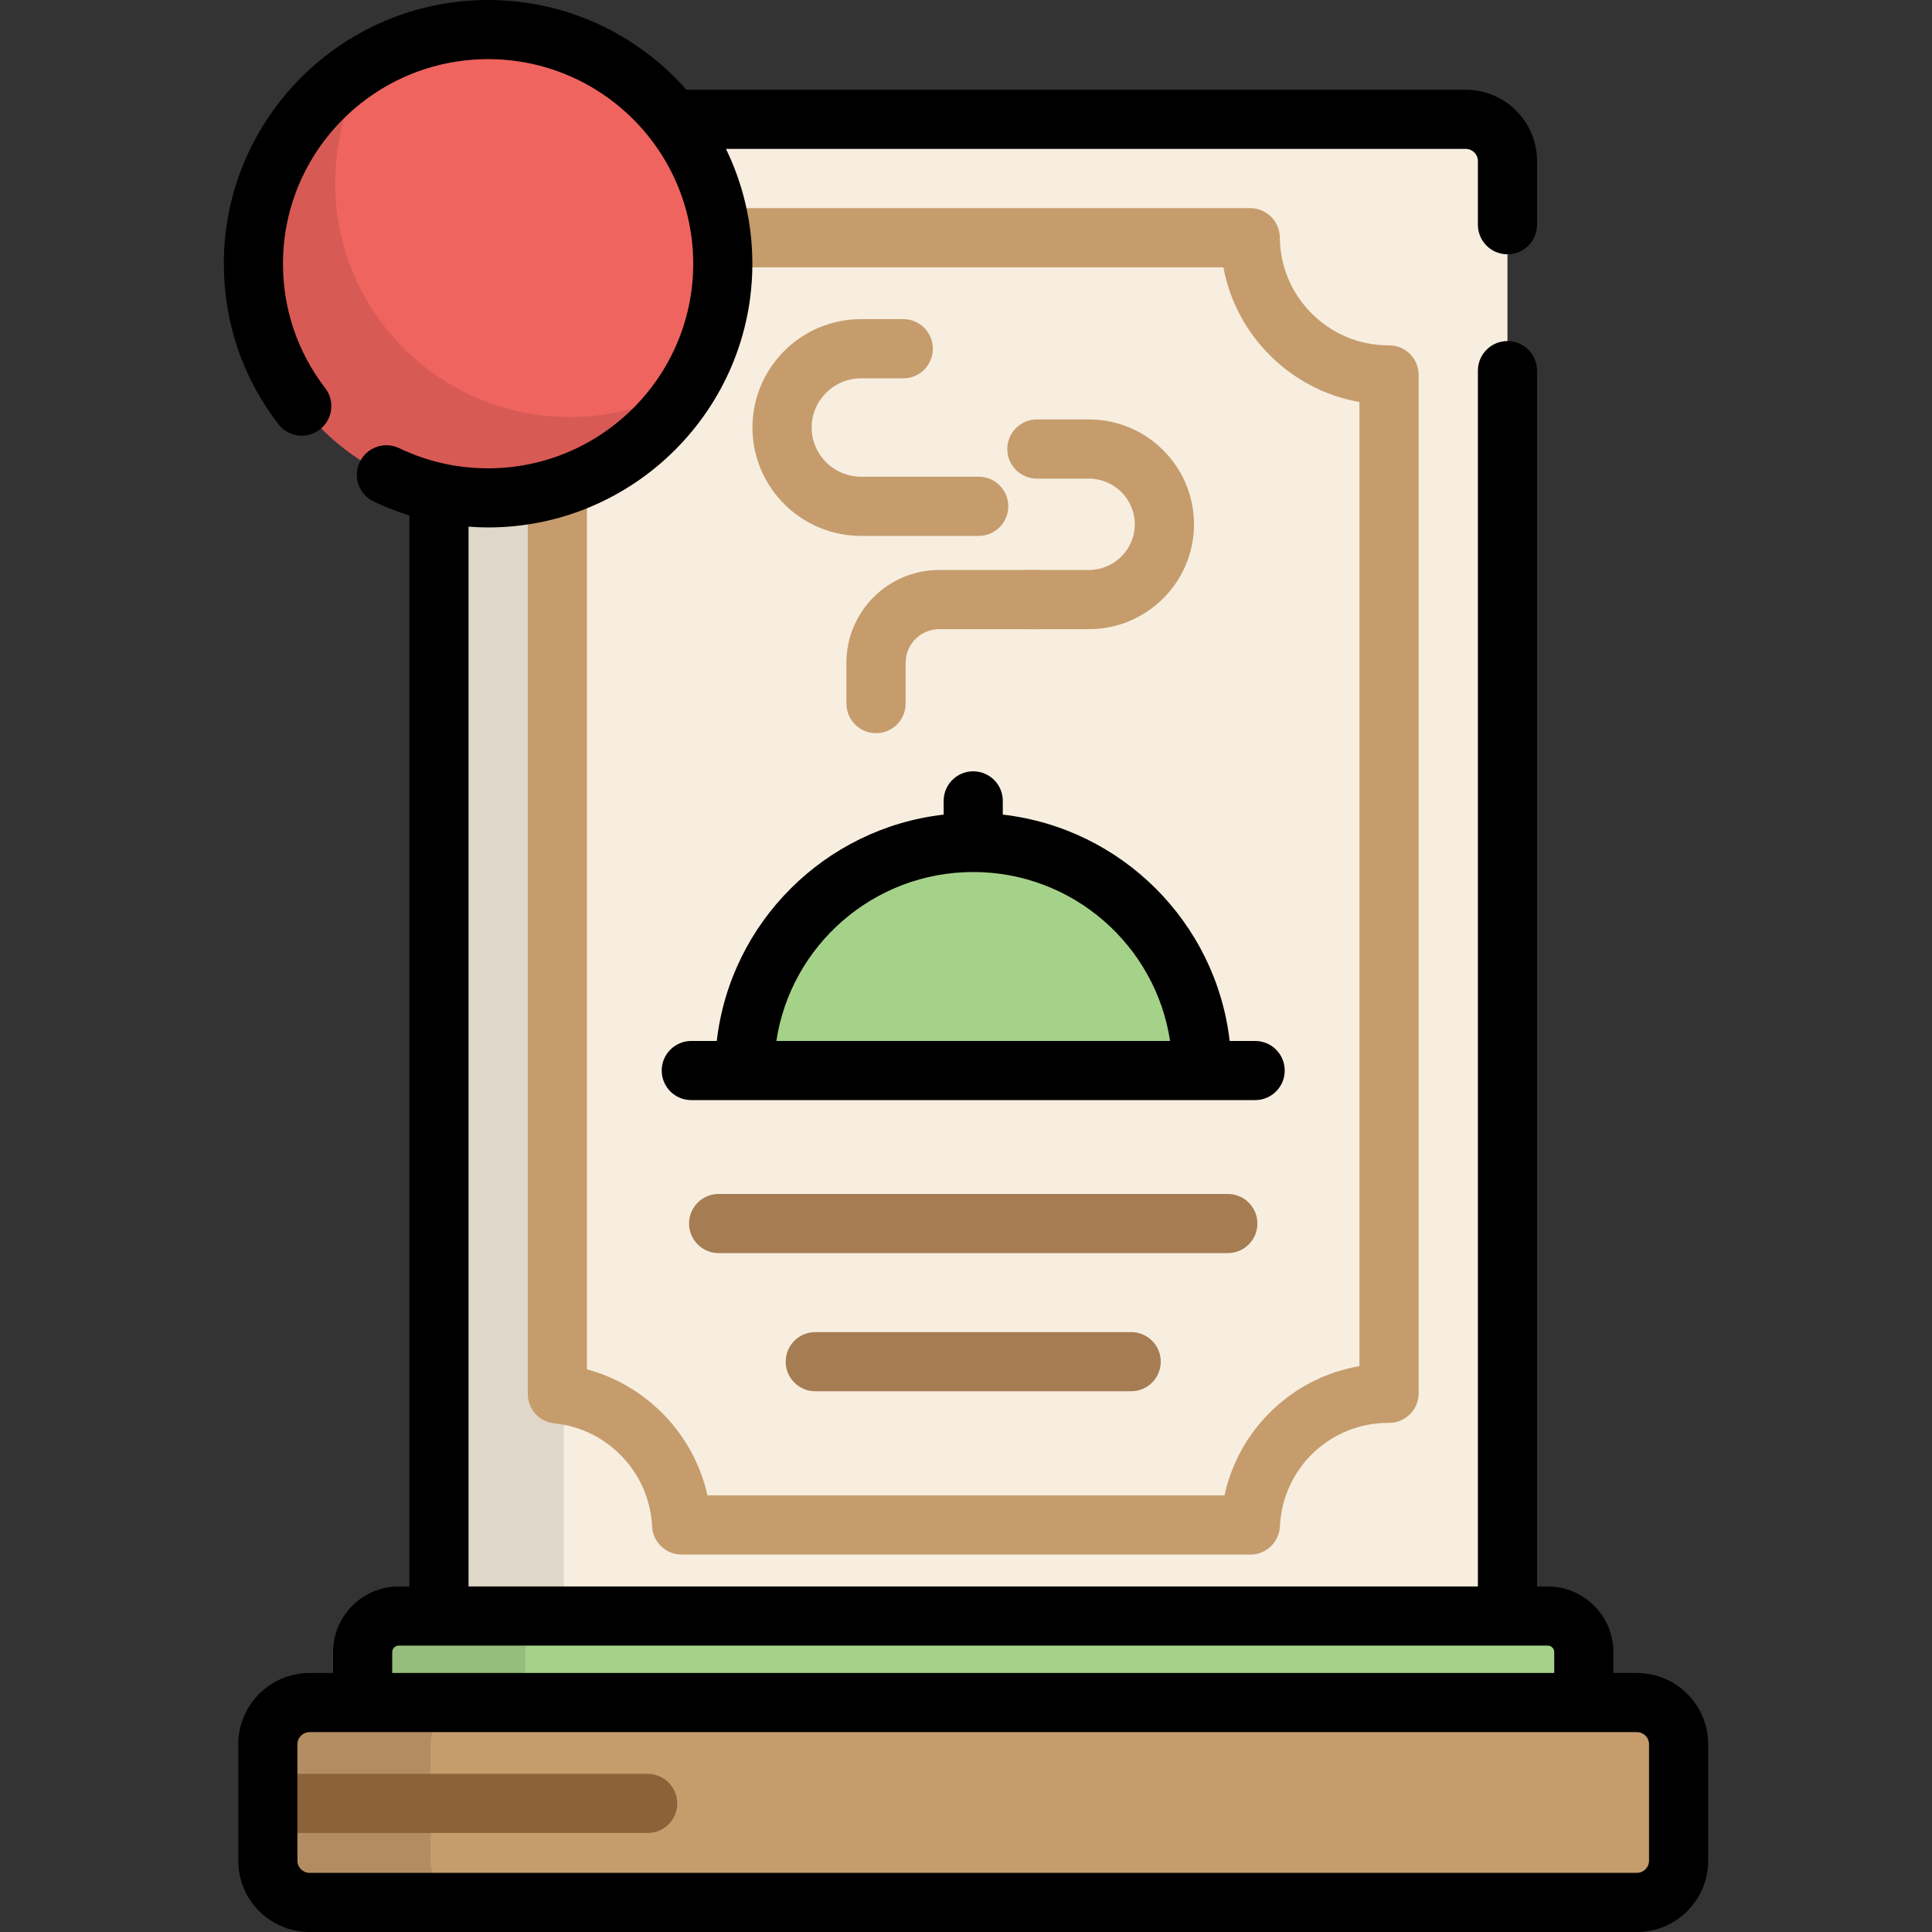
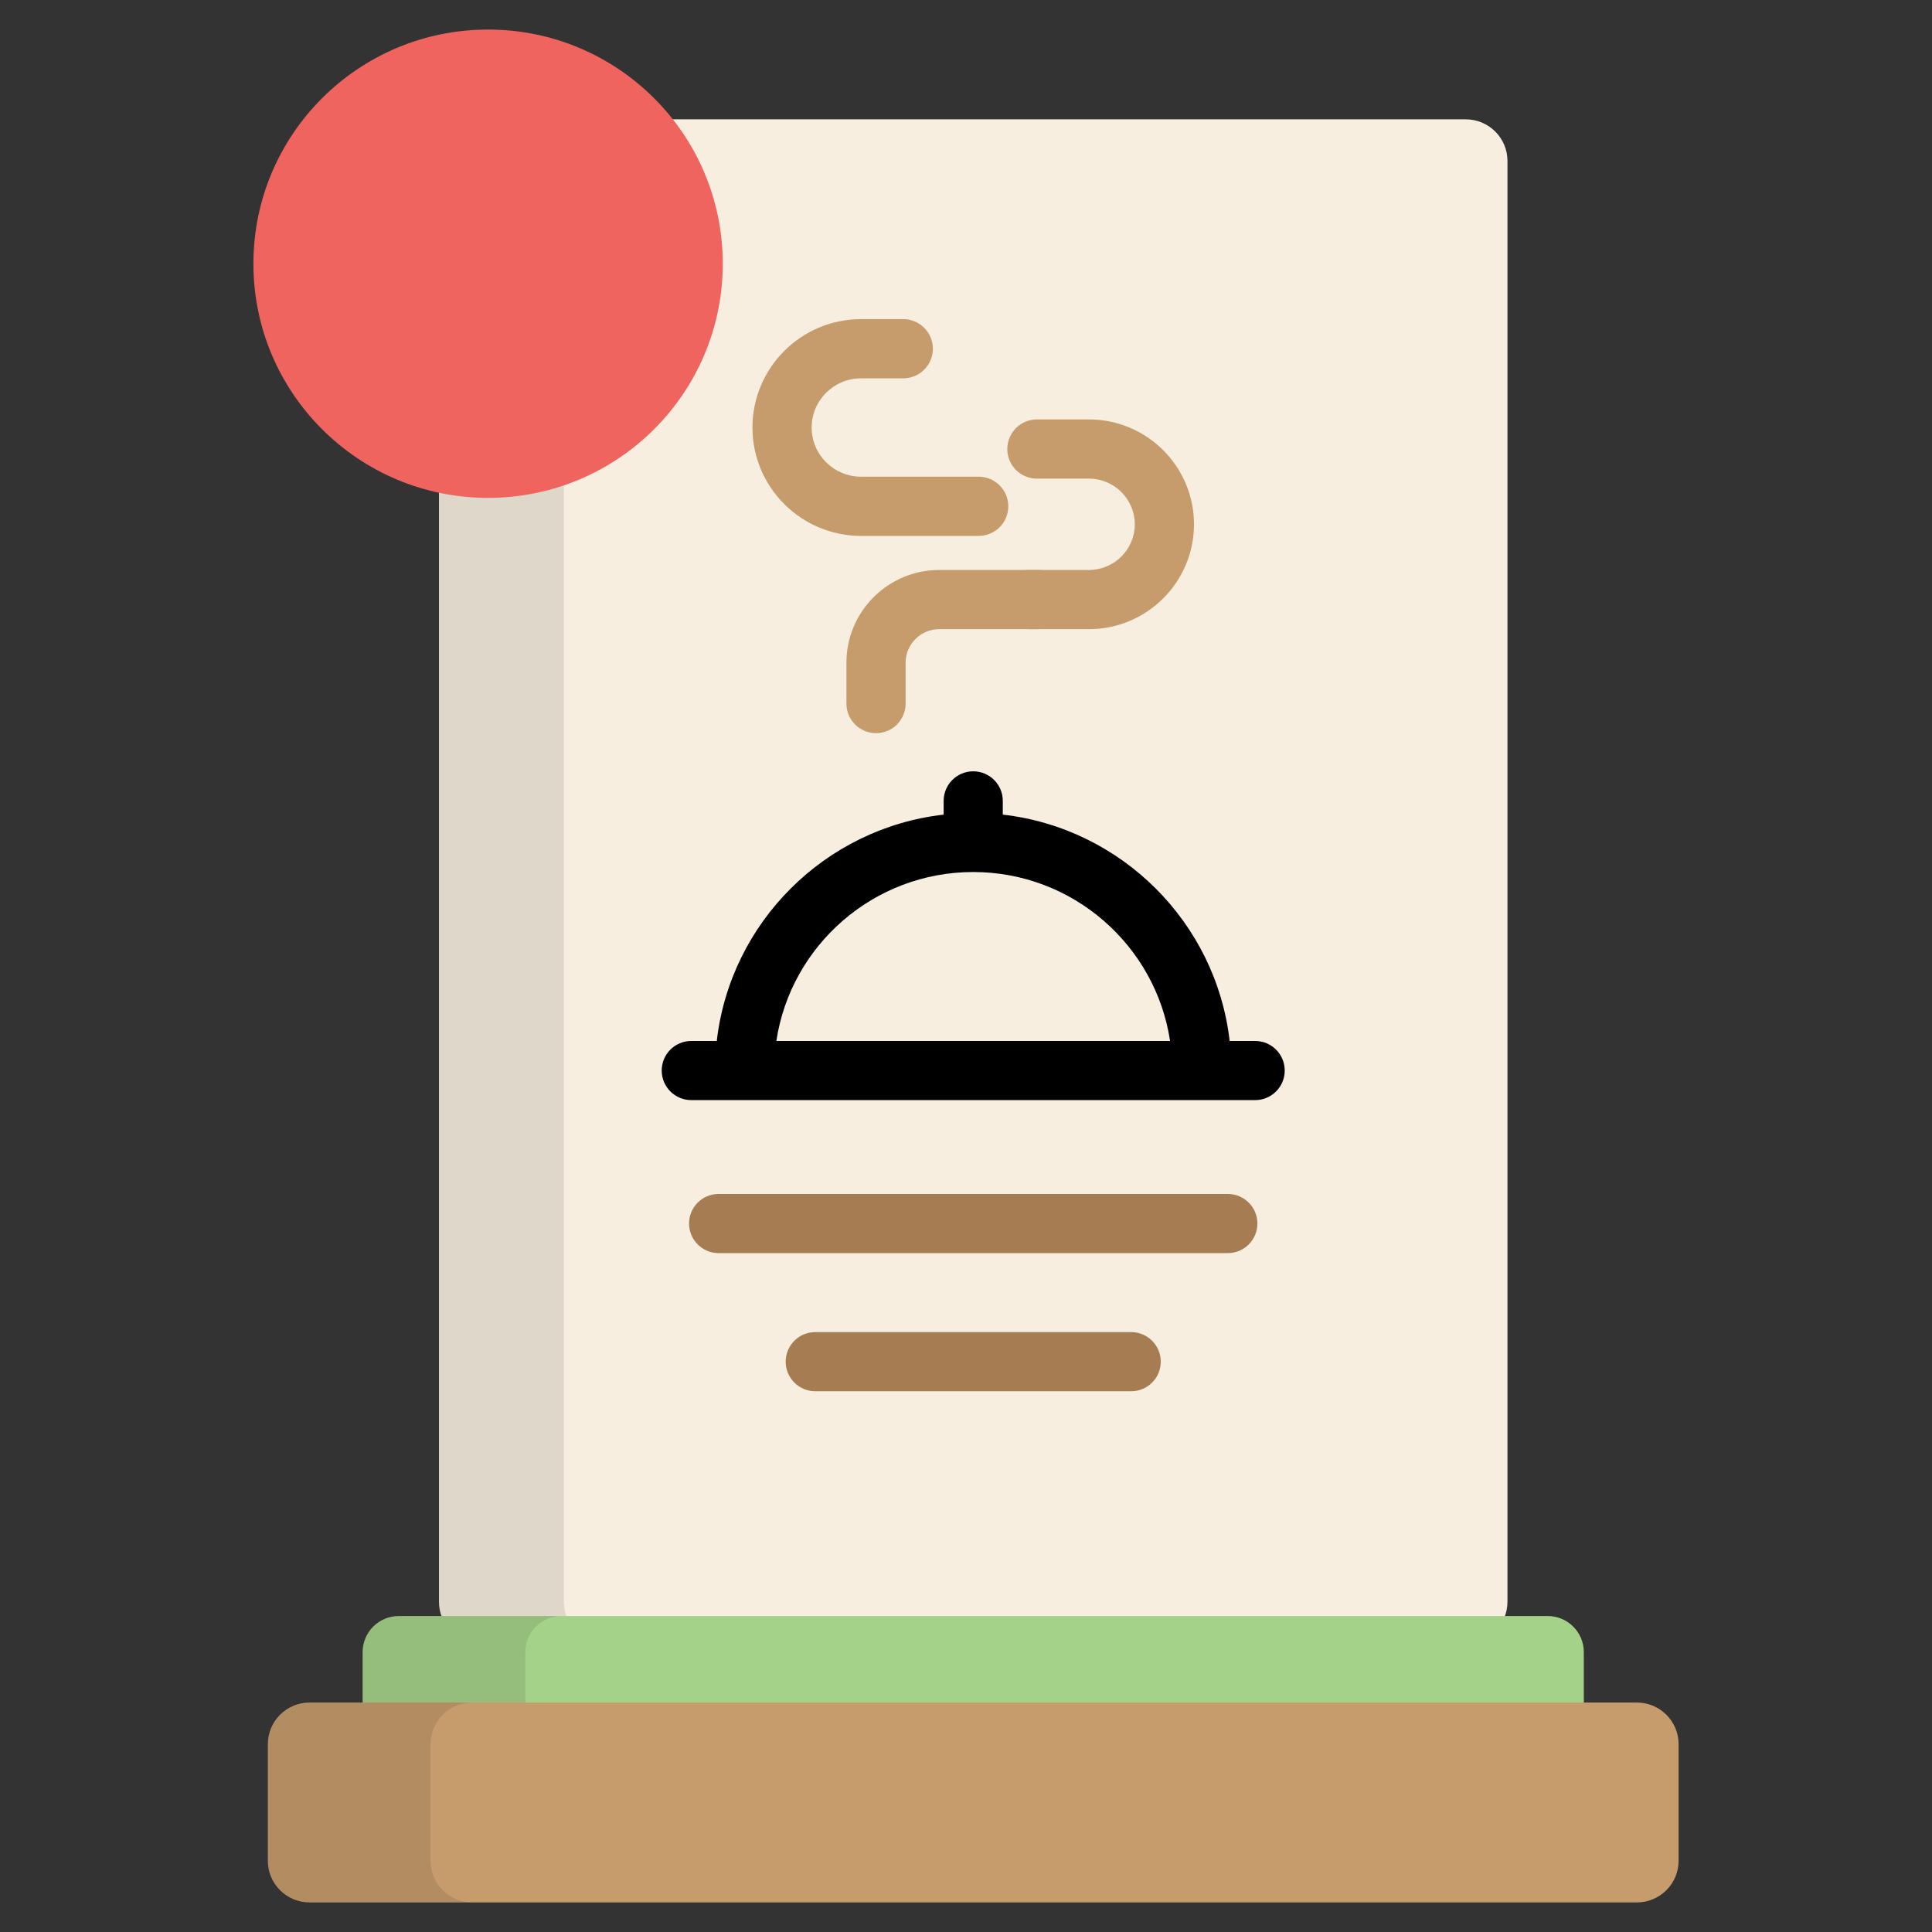
<svg xmlns="http://www.w3.org/2000/svg" height="800px" width="800px" version="1.1" id="Layer_1" viewBox="0 0 512.002 512.002" xml:space="preserve">
  <rect x="0" y="0" width="512.002" height="512.002" fill="#333333" stroke="none" />
  <path style="fill:#F7EEDF;" d="M399.496,424.481c0,6.095-4.952,11.035-11.061,11.035H127.394c-6.11,0-11.061-4.94-11.061-11.035  V42.66c0-6.096,4.952-11.035,11.061-11.035h261.041c6.109,0,11.061,4.94,11.061,11.035L399.496,424.481L399.496,424.481z" />
  <path style="opacity:0.1;enable-background:new    ;" d="M149.421,424.481V42.66c0-6.096,4.952-11.035,11.061-11.035h-33.088  c-6.11,0-11.061,4.94-11.061,11.035v381.821c0,6.095,4.952,11.035,11.061,11.035h33.088  C154.373,435.517,149.421,430.576,149.421,424.481z" />
-   <path style="fill:#C69C6D;" d="M331.359,411.981H180.642c-4.193,0-7.644-3.298-7.837-7.486  c-0.649-14.159-11.768-25.885-25.861-27.277c-4.016-0.396-7.075-3.773-7.075-7.807V99.18c0-4.033,3.061-7.41,7.075-7.807  c14.659-1.447,25.789-13.666,25.889-28.421c0.029-4.312,3.534-7.792,7.845-7.792h150.643c4.311,0,7.816,3.48,7.846,7.792  c0.107,15.723,12.962,28.518,28.673,28.565c0.094-0.003,0.184-0.004,0.274-0.004c4.333,0,7.846,3.512,7.846,7.845v269.876  c0,4.332-3.512,7.845-7.846,7.845c-0.064,0-0.178-0.002-0.268-0.004c-15.37,0.041-27.948,12.071-28.651,27.421  C339.003,408.684,335.552,411.981,331.359,411.981z M187.487,396.292h137.01c3.832-17.614,18.009-31.186,35.773-34.253V106.543  c-18.198-3.19-32.681-17.537-36.052-35.694H187.795c-3.086,16.866-15.641,30.473-32.235,34.863v257.183  C171.494,367.181,183.917,380.189,187.487,396.292z" />
-   <path style="fill:#A5D289;" d="M197.325,283.706c0-33.383,27.128-60.447,60.589-60.447c33.461,0,60.588,27.063,60.588,60.447  H197.325z" />
  <ellipse style="fill:#EF645E;" cx="129.348" cy="69.889" rx="62.192" ry="62.056" />
-   <path style="opacity:0.1;enable-background:new    ;" d="M151.013,110.52c-34.35,0-62.197-27.782-62.197-62.051  c0-11.709,3.255-22.661,8.906-32.005C79.428,27.268,67.154,47.143,67.154,69.889c0,34.27,27.847,62.052,62.197,62.052  c22.613,0,42.404-12.042,53.291-30.047C173.374,107.367,162.565,110.52,151.013,110.52z" />
  <g>
    <path style="fill:#A67C52;" d="M325.386,332.087H190.443c-4.329,0-7.837-3.508-7.837-7.837c0-4.329,3.508-7.837,7.837-7.837   h134.943c4.329,0,7.837,3.508,7.837,7.837C333.223,328.58,329.715,332.087,325.386,332.087z" />
    <path style="fill:#A67C52;" d="M299.778,368.697h-83.725c-4.329,0-7.837-3.509-7.837-7.837c0-4.329,3.508-7.837,7.837-7.837h83.725   c4.329,0,7.837,3.508,7.837,7.837S304.106,368.697,299.778,368.697z" />
  </g>
  <g>
    <path style="fill:#C69C6D;" d="M288.581,166.736h-15.88c-4.333,0-7.845-3.512-7.845-7.845c0-4.333,3.511-7.845,7.845-7.845h15.88   c6.699,0,12.15-5.429,12.15-12.102c0-6.674-5.451-12.102-12.15-12.102h-13.793c-4.332,0-7.845-3.512-7.845-7.845   c0-4.334,3.512-7.845,7.845-7.845h13.793c15.352,0,27.841,12.468,27.841,27.792C316.423,154.269,303.933,166.736,288.581,166.736z" />
    <path style="fill:#C69C6D;" d="M232.156,194.301c-4.332,0-7.845-3.511-7.845-7.845v-10.85c0-13.542,11.035-24.558,24.597-24.558   h26.103c4.333,0,7.846,3.511,7.846,7.845c0,4.332-3.512,7.845-7.846,7.845h-26.103c-4.911,0-8.906,3.979-8.906,8.868v10.851   C240.002,190.79,236.489,194.301,232.156,194.301z" />
    <path style="fill:#C69C6D;" d="M259.362,142.02H228.18c-15.866,0-28.772-12.887-28.772-28.724   c0-15.839,12.908-28.723,28.772-28.723h11.194c4.333,0,7.846,3.512,7.846,7.845c0,4.334-3.512,7.845-7.846,7.845H228.18   c-7.213,0-13.082,5.848-13.082,13.034c0,7.187,5.868,13.034,13.082,13.034h31.182c4.332,0,7.845,3.512,7.845,7.845   C267.207,138.509,263.694,142.02,259.362,142.02z" />
  </g>
  <path style="fill:#A5D289;" d="M419.727,464.567c0,5.278-4.287,9.552-9.573,9.552H105.678c-5.289,0-9.576-4.276-9.576-9.552V437.82  c0-5.277,4.288-9.552,9.576-9.552h304.476c5.287,0,9.573,4.276,9.573,9.552v26.747H419.727z" />
  <path style="opacity:0.1;enable-background:new    ;" d="M139.223,464.567V437.82c0-5.277,4.288-9.552,9.576-9.552h-43.122  c-5.289,0-9.576,4.276-9.576,9.552v26.747c0,5.278,4.288,9.552,9.576,9.552h43.122C143.511,474.12,139.223,469.845,139.223,464.567z  " />
  <path style="fill:#C69C6D;" d="M444.846,493.129c0,6.095-4.952,11.034-11.061,11.034H82.044c-6.108,0-11.061-4.94-11.061-11.034  V462.23c0-6.095,4.953-11.036,11.061-11.036h351.742c6.11,0,11.061,4.941,11.061,11.036v30.899H444.846z" />
  <path style="opacity:0.1;enable-background:new    ;" d="M114.103,493.129V462.23c0-6.095,4.953-11.036,11.061-11.036H82.044  c-6.108,0-11.061,4.941-11.061,11.036v30.899c0,6.095,4.953,11.034,11.061,11.034h43.122  C119.056,504.163,114.103,499.223,114.103,493.129z" />
-   <path style="fill:#8C6239;" d="M171.639,485.765c4.329,0,7.837-3.508,7.837-7.837s-3.508-7.837-7.837-7.837H70.983v15.673H171.639z" />
  <path d="M257.915,204.405c-4.329,0-7.837,3.508-7.837,7.837v3.641c-31.472,3.599-56.511,28.582-60.126,59.985h-6.754  c-4.329,0-7.837,3.508-7.837,7.837s3.508,7.837,7.837,7.837H332.63c4.329,0,7.837-3.508,7.837-7.837s-3.508-7.837-7.837-7.837  h-6.754c-3.614-31.404-28.653-56.387-60.124-59.986v-3.641C265.751,207.914,262.244,204.405,257.915,204.405z M310.083,275.87  H205.746c3.807-25.305,25.752-44.774,52.17-44.774C284.332,231.096,306.277,250.564,310.083,275.87z" />
-   <path d="M433.786,443.358h-6.221v-5.537c0-9.588-7.811-17.389-17.41-17.389h-2.82V98.22c0-4.329-3.508-7.837-7.837-7.837  c-4.329,0-7.837,3.508-7.837,7.837v322.211H124.17V139.568c1.717,0.123,3.441,0.209,5.182,0.209  c38.616,0,70.033-31.352,70.033-69.889c0-10.9-2.517-21.223-6.996-30.427h196.046c1.777,0,3.225,1.435,3.225,3.199v16.899  c0,4.329,3.508,7.837,7.837,7.837s7.837-3.508,7.837-7.837V42.66c0-10.406-8.477-18.872-18.898-18.872H181.921  C169.079,9.219,150.278,0,129.352,0C90.735,0,59.318,31.352,59.318,69.889c0,15.524,4.994,30.224,14.443,42.512  c2.637,3.429,7.555,4.074,10.99,1.435c3.43-2.638,4.073-7.558,1.435-10.99c-7.324-9.522-11.194-20.92-11.194-32.956  c0-29.896,24.385-54.216,54.36-54.216s54.36,24.32,54.36,54.216c0,29.895-24.386,54.216-54.36,54.216  c-8.258,0-16.182-1.796-23.555-5.337c-3.9-1.876-8.584-0.234-10.457,3.67c-1.875,3.901-0.232,8.583,3.67,10.457  c3.09,1.485,6.26,2.705,9.488,3.713v283.827h-2.818c-9.602,0-17.413,7.801-17.413,17.389v5.537h-6.221  c-10.421,0-18.898,8.467-18.898,18.873v30.899c0,10.406,8.477,18.871,18.898,18.871h351.742c10.421,0,18.898-8.466,18.898-18.871  v-30.899C452.683,451.823,444.205,443.358,433.786,443.358z M103.939,437.821c0-0.946,0.781-1.716,1.74-1.716h304.476  c0.958,0,1.737,0.769,1.737,1.716v5.537H103.939V437.821z M437.009,493.129c0,1.764-1.447,3.197-3.225,3.197H82.044  c-1.777,0-3.225-1.435-3.225-3.197V462.23c0-1.765,1.447-3.199,3.225-3.199h351.742c1.777,0,3.225,1.435,3.225,3.199v30.899H437.009  z" />
</svg>